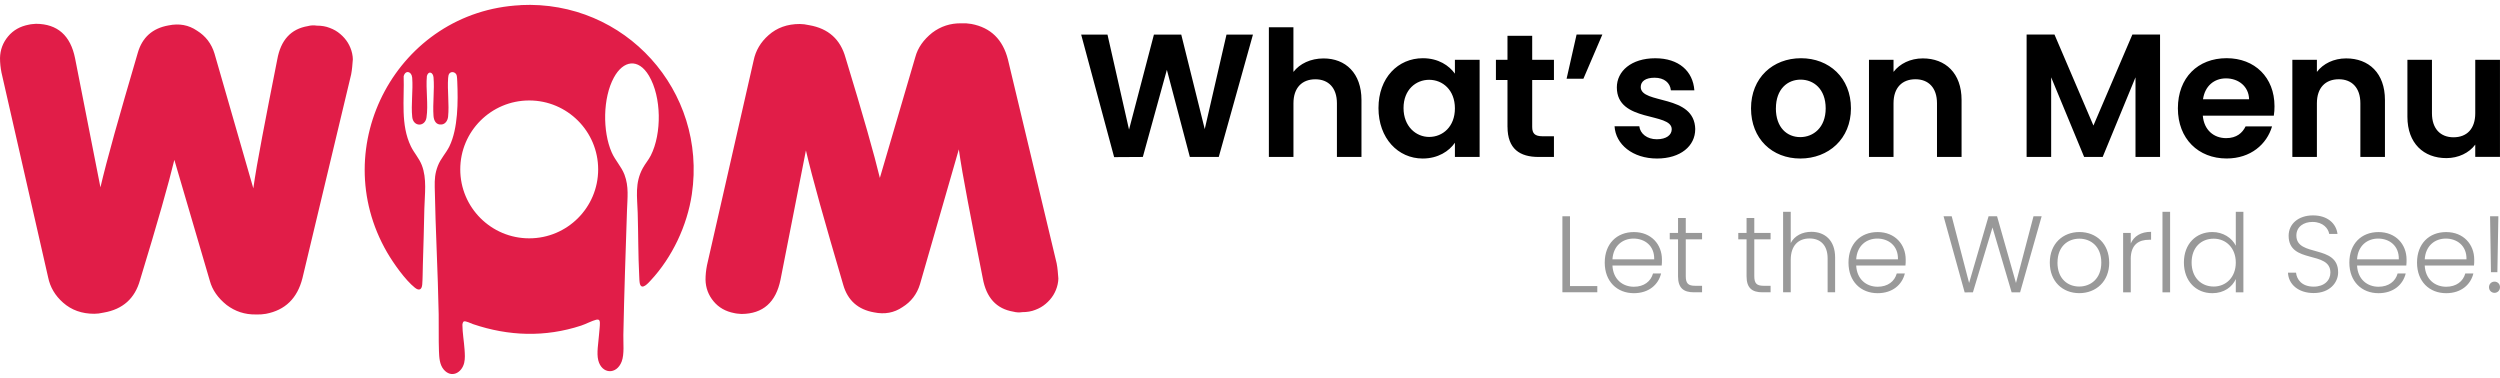
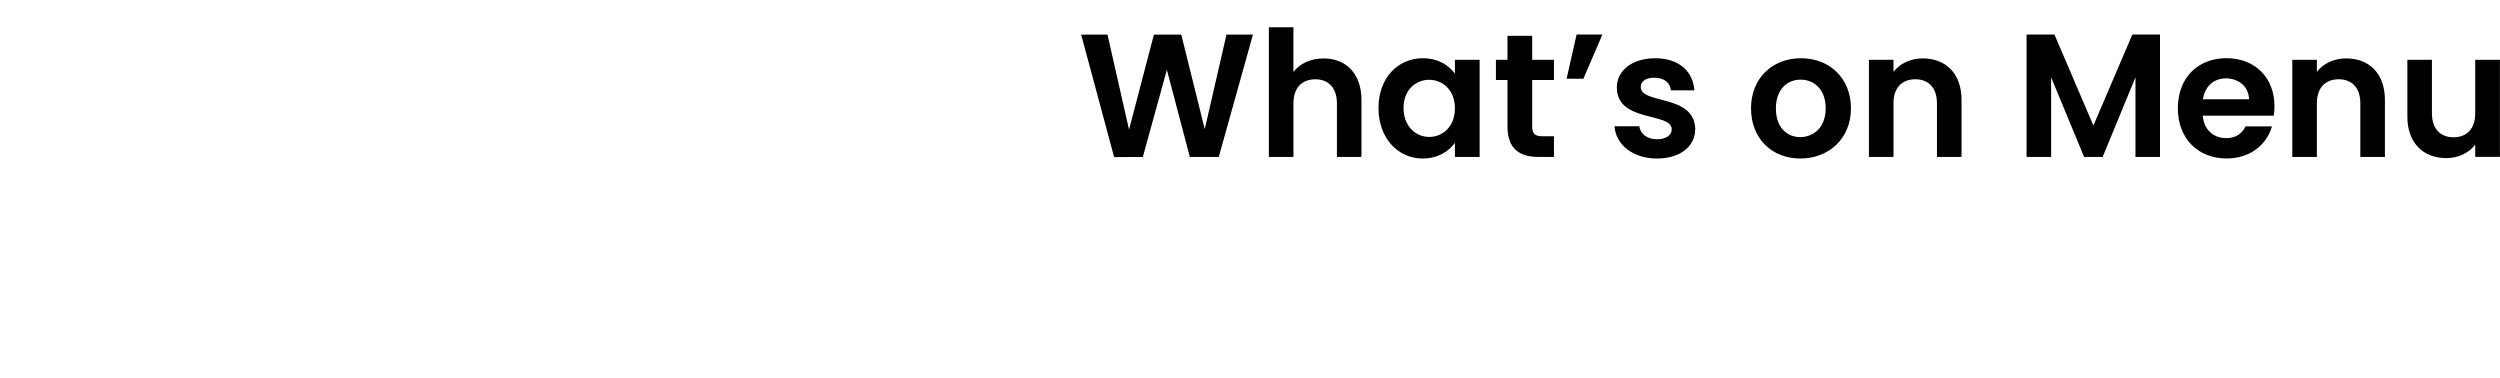
<svg xmlns="http://www.w3.org/2000/svg" xml:space="preserve" width="100%" height="100%" version="1.1" style="shape-rendering:geometricPrecision; text-rendering:geometricPrecision; image-rendering:optimizeQuality; fill-rule:evenodd; clip-rule:evenodd" viewBox="0 0 733.33 111.02">
  <defs>
    <style type="text/css">
   
    .fil0 {fill:#E11D48}
    .fil1 {fill:black;fill-rule:nonzero}
    .fil2 {fill:#999999;fill-rule:nonzero}
   
  </style>
  </defs>
  <g id="Layer_x0020_1">
-     <path class="fil0" d="M281.26 43.85c0.54,3.84 1.42,8.89 2.61,15.14 1.19,6.26 2.65,13.8 4.41,22.64 1.02,5.69 4,8.96 8.96,9.79 0.88,0.24 1.76,0.28 2.63,0.14 1.4,0 2.68,-0.21 3.82,-0.67 1.16,-0.43 2.18,-1.02 3.06,-1.78 0.88,-0.74 1.63,-1.59 2.23,-2.56 0.59,-0.97 1.02,-2.02 1.26,-3.13 0.14,-0.64 0.21,-1.23 0.21,-1.73 -0.05,-0.78 -0.12,-1.54 -0.19,-2.25 -0.07,-0.74 -0.17,-1.45 -0.31,-2.2l-14.29 -59.78c-1.5,-5.88 -5.05,-9.36 -10.71,-10.43 -0.97,-0.17 -1.97,-0.24 -2.99,-0.19 -3.17,-0.05 -6.02,0.88 -8.53,2.78 -2.54,2.04 -4.2,4.38 -4.93,7.09l-10.41 35.48c-0.81,-3.34 -2.02,-7.94 -3.7,-13.8 -1.66,-5.85 -3.79,-13.01 -6.37,-21.47 -1.5,-5.38 -5.03,-8.56 -10.64,-9.53 -1.04,-0.24 -1.97,-0.35 -2.78,-0.35 -3.65,0 -6.7,1.09 -9.15,3.27 -2.32,2.04 -3.8,4.53 -4.39,7.44l-13.68 60.06c-0.28,1.42 -0.43,2.85 -0.43,4.24 0.05,2.39 0.83,4.5 2.37,6.35 1.52,1.83 3.53,2.96 6.04,3.44 0.35,0.09 0.74,0.14 1.07,0.17 0.35,0.02 0.71,0.05 1.09,0.09 6.28,-0.05 10.09,-3.41 11.44,-10.12l7.44 -37.85c0.93,3.98 2.3,9.24 4.12,15.76 1.83,6.52 4.1,14.41 6.83,23.68 1.3,4.53 4.31,7.23 9.03,8.06 3.1,0.64 5.88,0.14 8.34,-1.54 2.54,-1.57 4.26,-3.82 5.14,-6.73l11.38 -39.51zm-206.95 11.38c0.54,-3.84 1.42,-8.89 2.61,-15.14 1.19,-6.26 2.65,-13.8 4.41,-22.64 1.02,-5.69 4,-8.96 8.96,-9.79 0.88,-0.24 1.76,-0.28 2.63,-0.14 1.4,0 2.68,0.21 3.82,0.67 1.16,0.43 2.18,1.02 3.06,1.78 0.88,0.74 1.63,1.59 2.23,2.56 0.59,0.97 1.02,2.02 1.26,3.13 0.14,0.64 0.21,1.23 0.21,1.73 -0.05,0.78 -0.12,1.54 -0.19,2.25 -0.07,0.74 -0.17,1.45 -0.31,2.2l-14.29 59.78c-1.5,5.88 -5.05,9.36 -10.71,10.43 -0.97,0.17 -1.97,0.24 -2.99,0.19 -3.17,0.05 -6.02,-0.88 -8.53,-2.78 -2.54,-2.04 -4.2,-4.38 -4.93,-7.09l-10.41 -35.48c-0.81,3.34 -2.02,7.94 -3.7,13.8 -1.66,5.85 -3.79,13.01 -6.37,21.47 -1.5,5.38 -5.03,8.56 -10.64,9.53 -1.04,0.24 -1.97,0.35 -2.78,0.35 -3.65,0 -6.7,-1.09 -9.15,-3.27 -2.32,-2.04 -3.8,-4.53 -4.39,-7.44l-13.68 -60.06c-0.28,-1.42 -0.43,-2.85 -0.43,-4.24 0.05,-2.39 0.83,-4.5 2.37,-6.35 1.52,-1.83 3.54,-2.96 6.05,-3.44 0.35,-0.09 0.74,-0.14 1.07,-0.17 0.35,-0.02 0.71,-0.05 1.09,-0.09 6.28,0.05 10.09,3.41 11.44,10.12l7.44 37.85c0.93,-3.98 2.3,-9.24 4.12,-15.76 1.83,-6.52 4.1,-14.41 6.83,-23.68 1.3,-4.53 4.31,-7.23 9.03,-8.06 3.1,-0.64 5.88,-0.14 8.34,1.54 2.54,1.57 4.26,3.82 5.14,6.73l11.38 39.51zm101.15 -5.54c0,-11.17 -9.06,-20.22 -20.22,-20.22 -11.17,0 -20.23,9.05 -20.23,20.22 0,11.17 9.06,20.22 20.23,20.22 11.17,0 20.22,-9.05 20.22,-20.22zm-22.75 -48.2c30.63,-1.5 54.73,25.15 50.23,55.5 -1.36,9.17 -5.77,18.52 -12.08,25.28 -0.66,0.7 -2.58,2.97 -3.15,1 -0.16,-0.56 -0.18,-1.75 -0.21,-2.39 -0.31,-6.12 -0.26,-12.3 -0.44,-18.42 -0.14,-4.74 -0.9,-8.76 1.5,-13.15 0.7,-1.29 1.69,-2.41 2.35,-3.72 3.24,-6.43 3.15,-17.13 -0.54,-23.36 -3.12,-5.26 -7.56,-4.55 -10.31,0.54 -3.24,5.96 -3.33,15.76 -0.63,21.93 1.03,2.35 2.85,4.17 3.75,6.53 1.33,3.52 0.86,6.81 0.74,10.44 -0.4,12.18 -0.83,24.37 -1.07,36.56 -0.05,2.34 0.33,5.67 -0.49,7.82 -1.51,3.96 -5.85,3.7 -6.87,-0.37 -0.53,-2.11 0.05,-5.15 0.21,-7.35 0.07,-1.07 0.3,-2.67 0.27,-3.67 -0.01,-0.74 -0.34,-1.05 -1.06,-0.88 -1.27,0.31 -3.06,1.28 -4.44,1.73 -10.57,3.47 -21.28,3.11 -31.74,-0.44 -0.63,-0.22 -2.08,-0.97 -2.66,-0.79 -0.28,0.09 -0.43,0.75 -0.43,1.01 0,2.24 0.48,4.94 0.63,7.24 0.09,1.3 0.19,2.63 -0.11,3.91 -0.7,2.96 -3.78,4.59 -6.01,1.95 -1.23,-1.46 -1.32,-3.57 -1.39,-5.4 -0.13,-3.59 -0.02,-7.23 -0.08,-10.82 -0.23,-12.4 -0.94,-24.85 -1.16,-37.28 -0.04,-2.33 0.06,-4.02 0.91,-6.23 0.83,-2.16 2.39,-3.69 3.39,-5.73 2.56,-5.24 2.56,-13.2 2.31,-18.97 -0.02,-0.47 -0.06,-1.55 -0.2,-1.94 -0.3,-0.83 -1.41,-1.2 -2.07,-0.51 -0.3,0.31 -0.39,0.96 -0.41,1.38 -0.26,3.63 0.36,7.78 -0.01,11.34 -0.11,1.07 -0.75,2.17 -1.91,2.29 -1.62,0.17 -2.27,-1.13 -2.37,-2.54 -0.26,-3.63 0.32,-7.67 0.01,-11.27 -0.13,-1.53 -1.49,-2.05 -1.95,-0.42 -0.36,3.84 0.46,8.46 -0.12,12.22 -0.43,2.76 -3.88,2.73 -4.18,-0.19 -0.38,-3.63 0.28,-7.84 -0.01,-11.52 -0.15,-1.91 -2.02,-2.33 -2.5,-0.43 0.22,6.85 -0.96,14.2 2.12,20.57 0.94,1.93 2.38,3.43 3.19,5.48 1.55,3.96 0.86,8.57 0.76,12.74 -0.13,5.52 -0.25,11.02 -0.44,16.54 -0.06,1.86 -0.04,3.88 -0.18,5.72 -0.12,1.55 -0.92,1.96 -2.15,0.98 -2.84,-2.26 -6.31,-7.19 -8.15,-10.35 -18.12,-31.24 3.2,-70.78 39.15,-72.53z" />
-     <path class="fil1" d="M326.8 46.09l8.43 -0.05 7.05 -25.56 6.74 25.56 8.48 0 10.03 -35.89 -7.76 0 -6.38 27.72 -6.89 -27.72 -8.02 0 -7.3 27.87 -6.32 -27.87 -7.72 0 9.67 35.94zm45.41 -0.05l7.2 0 0 -15.74c0,-4.57 2.52,-7.04 6.43,-7.04 3.8,0 6.32,2.47 6.32,7.04l0 15.74 7.2 0 0 -16.71c0,-7.87 -4.68,-12.19 -11.11,-12.19 -3.81,0 -7,1.54 -8.85,3.96l0 -13.11 -7.2 0 0 38.06zm32.14 -14.35c0,8.89 5.76,14.81 12.96,14.81 4.52,0 7.76,-2.16 9.46,-4.63l0 4.17 7.25 0 0 -28.49 -7.25 0 0 4.06c-1.7,-2.37 -4.83,-4.53 -9.41,-4.53 -7.25,0 -13.01,5.71 -13.01,14.61zm22.42 0.1c0,5.4 -3.6,8.38 -7.56,8.38 -3.86,0 -7.51,-3.09 -7.51,-8.48 0,-5.4 3.65,-8.28 7.51,-8.28 3.96,0 7.56,2.98 7.56,8.38zm15.43 5.4c0,6.53 3.65,8.85 9.1,8.85l4.52 0 0 -6.07 -3.34 0c-2.26,0 -3.04,-0.82 -3.04,-2.73l0 -13.78 6.38 0 0 -5.91 -6.38 0 0 -7.05 -7.25 0 0 7.05 -3.39 0 0 5.91 3.39 0 0 13.73zm22.26 -14.09l5.56 -12.96 -7.56 0 -2.93 12.96 4.94 0zm32.81 14.81c-0.2,-10.44 -15.99,-7.2 -15.99,-12.39 0,-1.65 1.39,-2.72 4.06,-2.72 2.83,0 4.57,1.49 4.78,3.7l6.89 0c-0.41,-5.65 -4.58,-9.41 -11.47,-9.41 -7.05,0 -11.27,3.81 -11.27,8.54 0,10.44 16.1,7.2 16.1,12.29 0,1.65 -1.54,2.93 -4.37,2.93 -2.88,0 -4.89,-1.65 -5.14,-3.81l-7.26 0c0.31,5.3 5.3,9.46 12.45,9.46 6.94,0 11.21,-3.7 11.21,-8.59zm45.67 -6.12c0,-9 -6.43,-14.71 -14.65,-14.71 -8.23,0 -14.66,5.71 -14.66,14.71 0,8.95 6.22,14.71 14.45,14.71 8.28,0 14.86,-5.76 14.86,-14.71zm-22.01 0c0,-5.71 3.44,-8.43 7.25,-8.43 3.8,0 7.35,2.72 7.35,8.43 0,5.66 -3.65,8.43 -7.46,8.43 -3.86,0 -7.15,-2.78 -7.15,-8.43zm47.26 14.24l7.2 0 0 -16.71c0,-7.87 -4.73,-12.19 -11.37,-12.19 -3.65,0 -6.74,1.54 -8.59,3.96l0 -3.55 -7.2 0 0 28.49 7.2 0 0 -15.74c0,-4.57 2.52,-7.04 6.43,-7.04 3.8,0 6.32,2.47 6.32,7.04l0 15.74zm84.75 -23.04c3.7,0 6.69,2.37 6.79,6.12l-13.52 0c0.57,-3.91 3.29,-6.12 6.74,-6.12zm13.52 14.09l-7.76 0c-0.93,1.91 -2.62,3.44 -5.71,3.44 -3.6,0 -6.48,-2.36 -6.84,-6.58l20.83 0c0.15,-0.93 0.2,-1.85 0.2,-2.78 0,-8.48 -5.81,-14.09 -14.04,-14.09 -8.43,0 -14.3,5.71 -14.3,14.71 0,8.95 6.02,14.71 14.3,14.71 7.05,0 11.78,-4.17 13.32,-9.41zm25.92 8.95l7.2 0 0 -16.71c0,-7.87 -4.73,-12.19 -11.37,-12.19 -3.65,0 -6.74,1.54 -8.59,3.96l0 -3.55 -7.2 0 0 28.49 7.2 0 0 -15.74c0,-4.57 2.52,-7.04 6.43,-7.04 3.8,0 6.32,2.47 6.32,7.04l0 15.74zm40.94 -28.49l-7.25 0 0 15.69c0,4.57 -2.47,7.04 -6.38,7.04 -3.8,0 -6.32,-2.47 -6.32,-7.04l0 -15.69 -7.2 0 0 16.71c0,7.81 4.78,12.13 11.42,12.13 3.55,0 6.69,-1.54 8.48,-3.96l0 3.6 7.25 0 0 -28.49zm-138.85 28.49l7.2 0 0 -23.35 9.67 23.35 5.45 0 9.62 -23.35 0 23.35 7.2 0 0 -35.89 -8.12 0 -11.42 26.69 -11.42 -26.69 -8.18 0 0 35.89z" />
-     <path class="fil2" d="M458.3 63.44l0 22.3 10.24 0 0 -1.82 -8.01 0 0 -20.48 -2.24 0zm20.87 6.54c3.22,0 6.16,2.04 6.06,6.09l-12.25 0c0.26,-4.05 3.03,-6.09 6.19,-6.09zm8.07 10.24l-2.36 0c-0.64,2.33 -2.65,3.89 -5.61,3.89 -3.26,0 -6.09,-2.14 -6.29,-6.22l14.45 0c0.07,-0.61 0.07,-1.05 0.07,-1.75 0,-4.44 -3.13,-8.07 -8.23,-8.07 -5.01,0 -8.55,3.42 -8.55,8.97 0,5.52 3.61,8.96 8.55,8.96 4.37,0 7.18,-2.49 7.98,-5.78zm4.98 0.8c0,3.48 1.63,4.72 4.66,4.72l2.39 0 0 -1.91 -2.04 0c-2.01,0 -2.74,-0.67 -2.74,-2.81l0 -10.82 4.78 0 0 -1.88 -4.78 0 0 -4.37 -2.27 0 0 4.37 -2.43 0 0 1.88 2.43 0 0 10.82zm20.1 0c0,3.48 1.63,4.72 4.66,4.72l2.39 0 0 -1.91 -2.04 0c-2.01,0 -2.74,-0.67 -2.74,-2.81l0 -10.82 4.78 0 0 -1.88 -4.78 0 0 -4.37 -2.27 0 0 4.37 -2.43 0 0 1.88 2.43 0 0 10.82zm10.72 4.72l2.24 0 0 -9.51c0,-4.24 2.26,-6.28 5.52,-6.28 3.19,0 5.3,1.98 5.3,5.84l0 9.95 2.2 0 0 -10.21c0,-5.11 -3.09,-7.53 -6.96,-7.53 -2.65,0 -4.94,1.15 -6.06,3.29l0 -9.16 -2.24 0 0 23.61zm27.63 -15.76c3.22,0 6.16,2.04 6.06,6.09l-12.25 0c0.26,-4.05 3.03,-6.09 6.19,-6.09zm8.07 10.24l-2.36 0c-0.64,2.33 -2.65,3.89 -5.61,3.89 -3.26,0 -6.09,-2.14 -6.29,-6.22l14.45 0c0.07,-0.61 0.07,-1.05 0.07,-1.75 0,-4.44 -3.13,-8.07 -8.23,-8.07 -5.01,0 -8.55,3.42 -8.55,8.97 0,5.52 3.61,8.96 8.55,8.96 4.37,0 7.18,-2.49 7.98,-5.78zm17.55 5.55l2.43 -0.03 5.74 -19.02 5.61 19.02 2.49 0 6.32 -22.3 -2.39 0 -5.14 19.56 -5.55 -19.56 -2.49 0 -5.71 19.56 -5.1 -19.56 -2.39 0 6.19 22.33zm42.4 -8.74c0,-5.55 -3.8,-8.97 -8.71,-8.97 -4.88,0 -8.71,3.42 -8.71,8.97 0,5.52 3.73,8.96 8.65,8.96 4.91,0 8.78,-3.44 8.78,-8.96zm-15.16 0c0,-4.79 3.09,-7.02 6.41,-7.02 3.32,0 6.44,2.23 6.44,7.02 0,4.78 -3.19,7.02 -6.48,7.02 -3.32,0 -6.38,-2.23 -6.38,-7.02zm21.48 -1.02c0,-4.37 2.46,-5.68 5.36,-5.68l0.61 0 0 -2.33c-3,0 -5.01,1.28 -5.96,3.41l0 -3.09 -2.24 0 0 17.42 2.24 0 0 -9.73zm9.31 9.73l2.24 0 0 -23.61 -2.24 0 0 23.61zm6.29 -8.74c0,5.45 3.54,9 8.33,9 3.44,0 5.87,-1.85 6.89,-4.15l0 3.89 2.23 0 0 -23.61 -2.23 0 0 9.95c-1.12,-2.3 -3.74,-4.02 -6.86,-4.02 -4.81,0 -8.36,3.48 -8.36,8.94zm15.22 0.03c0,4.34 -2.91,7.02 -6.48,7.02 -3.67,0 -6.48,-2.65 -6.48,-7.05 0,-4.44 2.81,-6.99 6.48,-6.99 3.57,0 6.48,2.68 6.48,7.02zm30.02 2.84c0,-8.3 -12.25,-4.34 -12.25,-10.78 0,-2.59 2.17,-4.02 4.78,-3.99 3.1,0.03 4.59,1.94 4.85,3.51l2.43 0c-0.38,-3.06 -2.93,-5.43 -7.18,-5.43 -4.31,0 -7.15,2.52 -7.15,5.97 0,8.39 12.25,4.24 12.25,10.81 0,2.3 -1.82,4.12 -4.91,4.12 -3.6,0 -4.98,-2.24 -5.17,-4.09l-2.36 0c0.13,3.41 3.06,5.97 7.53,5.97 4.72,0 7.18,-3.06 7.18,-6.09zm11.74 -9.89c3.22,0 6.16,2.04 6.06,6.09l-12.25 0c0.26,-4.05 3.03,-6.09 6.19,-6.09zm8.07 10.24l-2.36 0c-0.64,2.33 -2.65,3.89 -5.61,3.89 -3.26,0 -6.09,-2.14 -6.29,-6.22l14.45 0c0.07,-0.61 0.07,-1.05 0.07,-1.75 0,-4.44 -3.13,-8.07 -8.23,-8.07 -5.01,0 -8.55,3.42 -8.55,8.97 0,5.52 3.61,8.96 8.55,8.96 4.37,0 7.18,-2.49 7.98,-5.78zm11.78 -10.24c3.22,0 6.16,2.04 6.06,6.09l-12.25 0c0.26,-4.05 3.03,-6.09 6.19,-6.09zm8.07 10.24l-2.36 0c-0.64,2.33 -2.65,3.89 -5.61,3.89 -3.26,0 -6.09,-2.14 -6.29,-6.22l14.45 0c0.07,-0.61 0.07,-1.05 0.07,-1.75 0,-4.44 -3.13,-8.07 -8.23,-8.07 -5.01,0 -8.55,3.42 -8.55,8.97 0,5.52 3.61,8.96 8.55,8.96 4.37,0 7.18,-2.49 7.98,-5.78zm5.17 -0.38l1.88 0 0.29 -16.4 -2.43 0 0.26 16.4zm2.65 4.4c0,-0.93 -0.7,-1.63 -1.6,-1.63 -0.93,0 -1.63,0.7 -1.63,1.63 0,0.93 0.7,1.66 1.63,1.66 0.89,0 1.6,-0.74 1.6,-1.66z" />
+     <path class="fil1" d="M326.8 46.09l8.43 -0.05 7.05 -25.56 6.74 25.56 8.48 0 10.03 -35.89 -7.76 0 -6.38 27.72 -6.89 -27.72 -8.02 0 -7.3 27.87 -6.32 -27.87 -7.72 0 9.67 35.94zm45.41 -0.05l7.2 0 0 -15.74c0,-4.57 2.52,-7.04 6.43,-7.04 3.8,0 6.32,2.47 6.32,7.04l0 15.74 7.2 0 0 -16.71c0,-7.87 -4.68,-12.19 -11.11,-12.19 -3.81,0 -7,1.54 -8.85,3.96l0 -13.11 -7.2 0 0 38.06zm32.14 -14.35c0,8.89 5.76,14.81 12.96,14.81 4.52,0 7.76,-2.16 9.46,-4.63l0 4.17 7.25 0 0 -28.49 -7.25 0 0 4.06c-1.7,-2.37 -4.83,-4.53 -9.41,-4.53 -7.25,0 -13.01,5.71 -13.01,14.61zm22.42 0.1c0,5.4 -3.6,8.38 -7.56,8.38 -3.86,0 -7.51,-3.09 -7.51,-8.48 0,-5.4 3.65,-8.28 7.51,-8.28 3.96,0 7.56,2.98 7.56,8.38zm15.43 5.4c0,6.53 3.65,8.85 9.1,8.85l4.52 0 0 -6.07 -3.34 0c-2.26,0 -3.04,-0.82 -3.04,-2.73l0 -13.78 6.38 0 0 -5.91 -6.38 0 0 -7.05 -7.25 0 0 7.05 -3.39 0 0 5.91 3.39 0 0 13.73zm22.26 -14.09l5.56 -12.96 -7.56 0 -2.93 12.96 4.94 0zm32.81 14.81c-0.2,-10.44 -15.99,-7.2 -15.99,-12.39 0,-1.65 1.39,-2.72 4.06,-2.72 2.83,0 4.57,1.49 4.78,3.7l6.89 0c-0.41,-5.65 -4.58,-9.41 -11.47,-9.41 -7.05,0 -11.27,3.81 -11.27,8.54 0,10.44 16.1,7.2 16.1,12.29 0,1.65 -1.54,2.93 -4.37,2.93 -2.88,0 -4.89,-1.65 -5.14,-3.81l-7.26 0c0.31,5.3 5.3,9.46 12.45,9.46 6.94,0 11.21,-3.7 11.21,-8.59zm45.67 -6.12c0,-9 -6.43,-14.71 -14.65,-14.71 -8.23,0 -14.66,5.71 -14.66,14.71 0,8.95 6.22,14.71 14.45,14.71 8.28,0 14.86,-5.76 14.86,-14.71zm-22.01 0c0,-5.71 3.44,-8.43 7.25,-8.43 3.8,0 7.35,2.72 7.35,8.43 0,5.66 -3.65,8.43 -7.46,8.43 -3.86,0 -7.15,-2.78 -7.15,-8.43m47.26 14.24l7.2 0 0 -16.71c0,-7.87 -4.73,-12.19 -11.37,-12.19 -3.65,0 -6.74,1.54 -8.59,3.96l0 -3.55 -7.2 0 0 28.49 7.2 0 0 -15.74c0,-4.57 2.52,-7.04 6.43,-7.04 3.8,0 6.32,2.47 6.32,7.04l0 15.74zm84.75 -23.04c3.7,0 6.69,2.37 6.79,6.12l-13.52 0c0.57,-3.91 3.29,-6.12 6.74,-6.12zm13.52 14.09l-7.76 0c-0.93,1.91 -2.62,3.44 -5.71,3.44 -3.6,0 -6.48,-2.36 -6.84,-6.58l20.83 0c0.15,-0.93 0.2,-1.85 0.2,-2.78 0,-8.48 -5.81,-14.09 -14.04,-14.09 -8.43,0 -14.3,5.71 -14.3,14.71 0,8.95 6.02,14.71 14.3,14.71 7.05,0 11.78,-4.17 13.32,-9.41zm25.92 8.95l7.2 0 0 -16.71c0,-7.87 -4.73,-12.19 -11.37,-12.19 -3.65,0 -6.74,1.54 -8.59,3.96l0 -3.55 -7.2 0 0 28.49 7.2 0 0 -15.74c0,-4.57 2.52,-7.04 6.43,-7.04 3.8,0 6.32,2.47 6.32,7.04l0 15.74zm40.94 -28.49l-7.25 0 0 15.69c0,4.57 -2.47,7.04 -6.38,7.04 -3.8,0 -6.32,-2.47 -6.32,-7.04l0 -15.69 -7.2 0 0 16.71c0,7.81 4.78,12.13 11.42,12.13 3.55,0 6.69,-1.54 8.48,-3.96l0 3.6 7.25 0 0 -28.49zm-138.85 28.49l7.2 0 0 -23.35 9.67 23.35 5.45 0 9.62 -23.35 0 23.35 7.2 0 0 -35.89 -8.12 0 -11.42 26.69 -11.42 -26.69 -8.18 0 0 35.89z" />
  </g>
</svg>